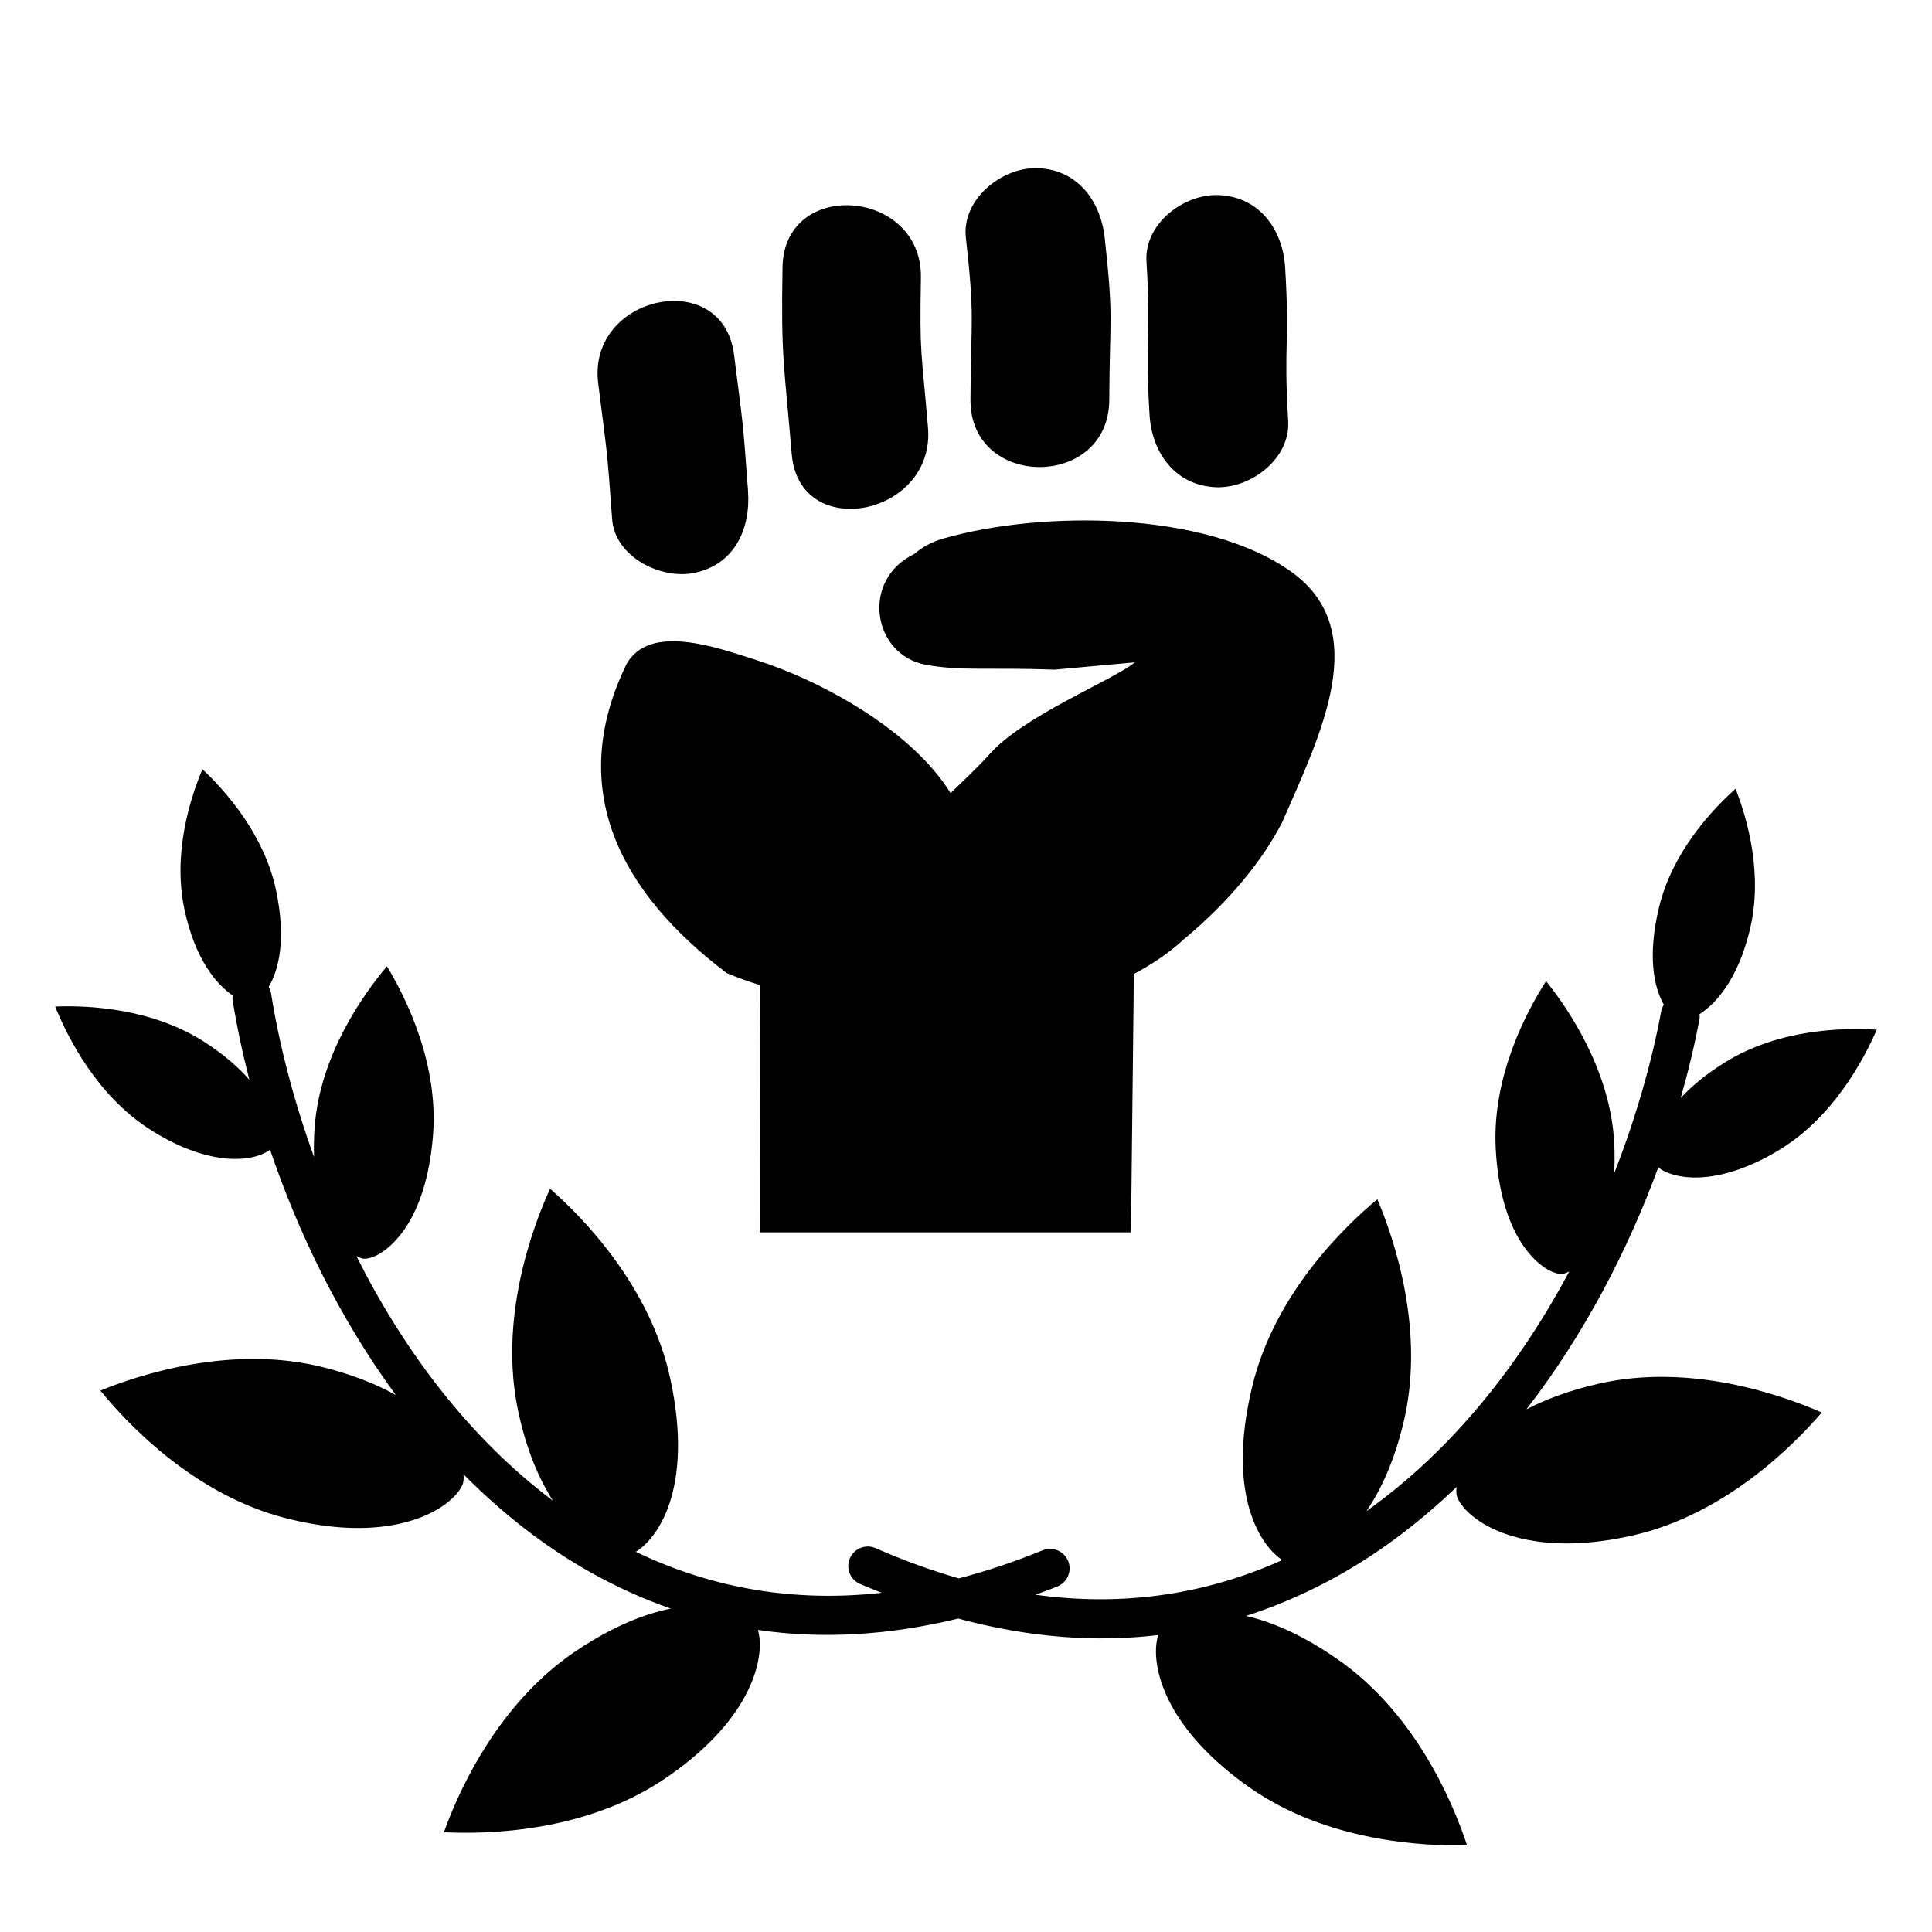
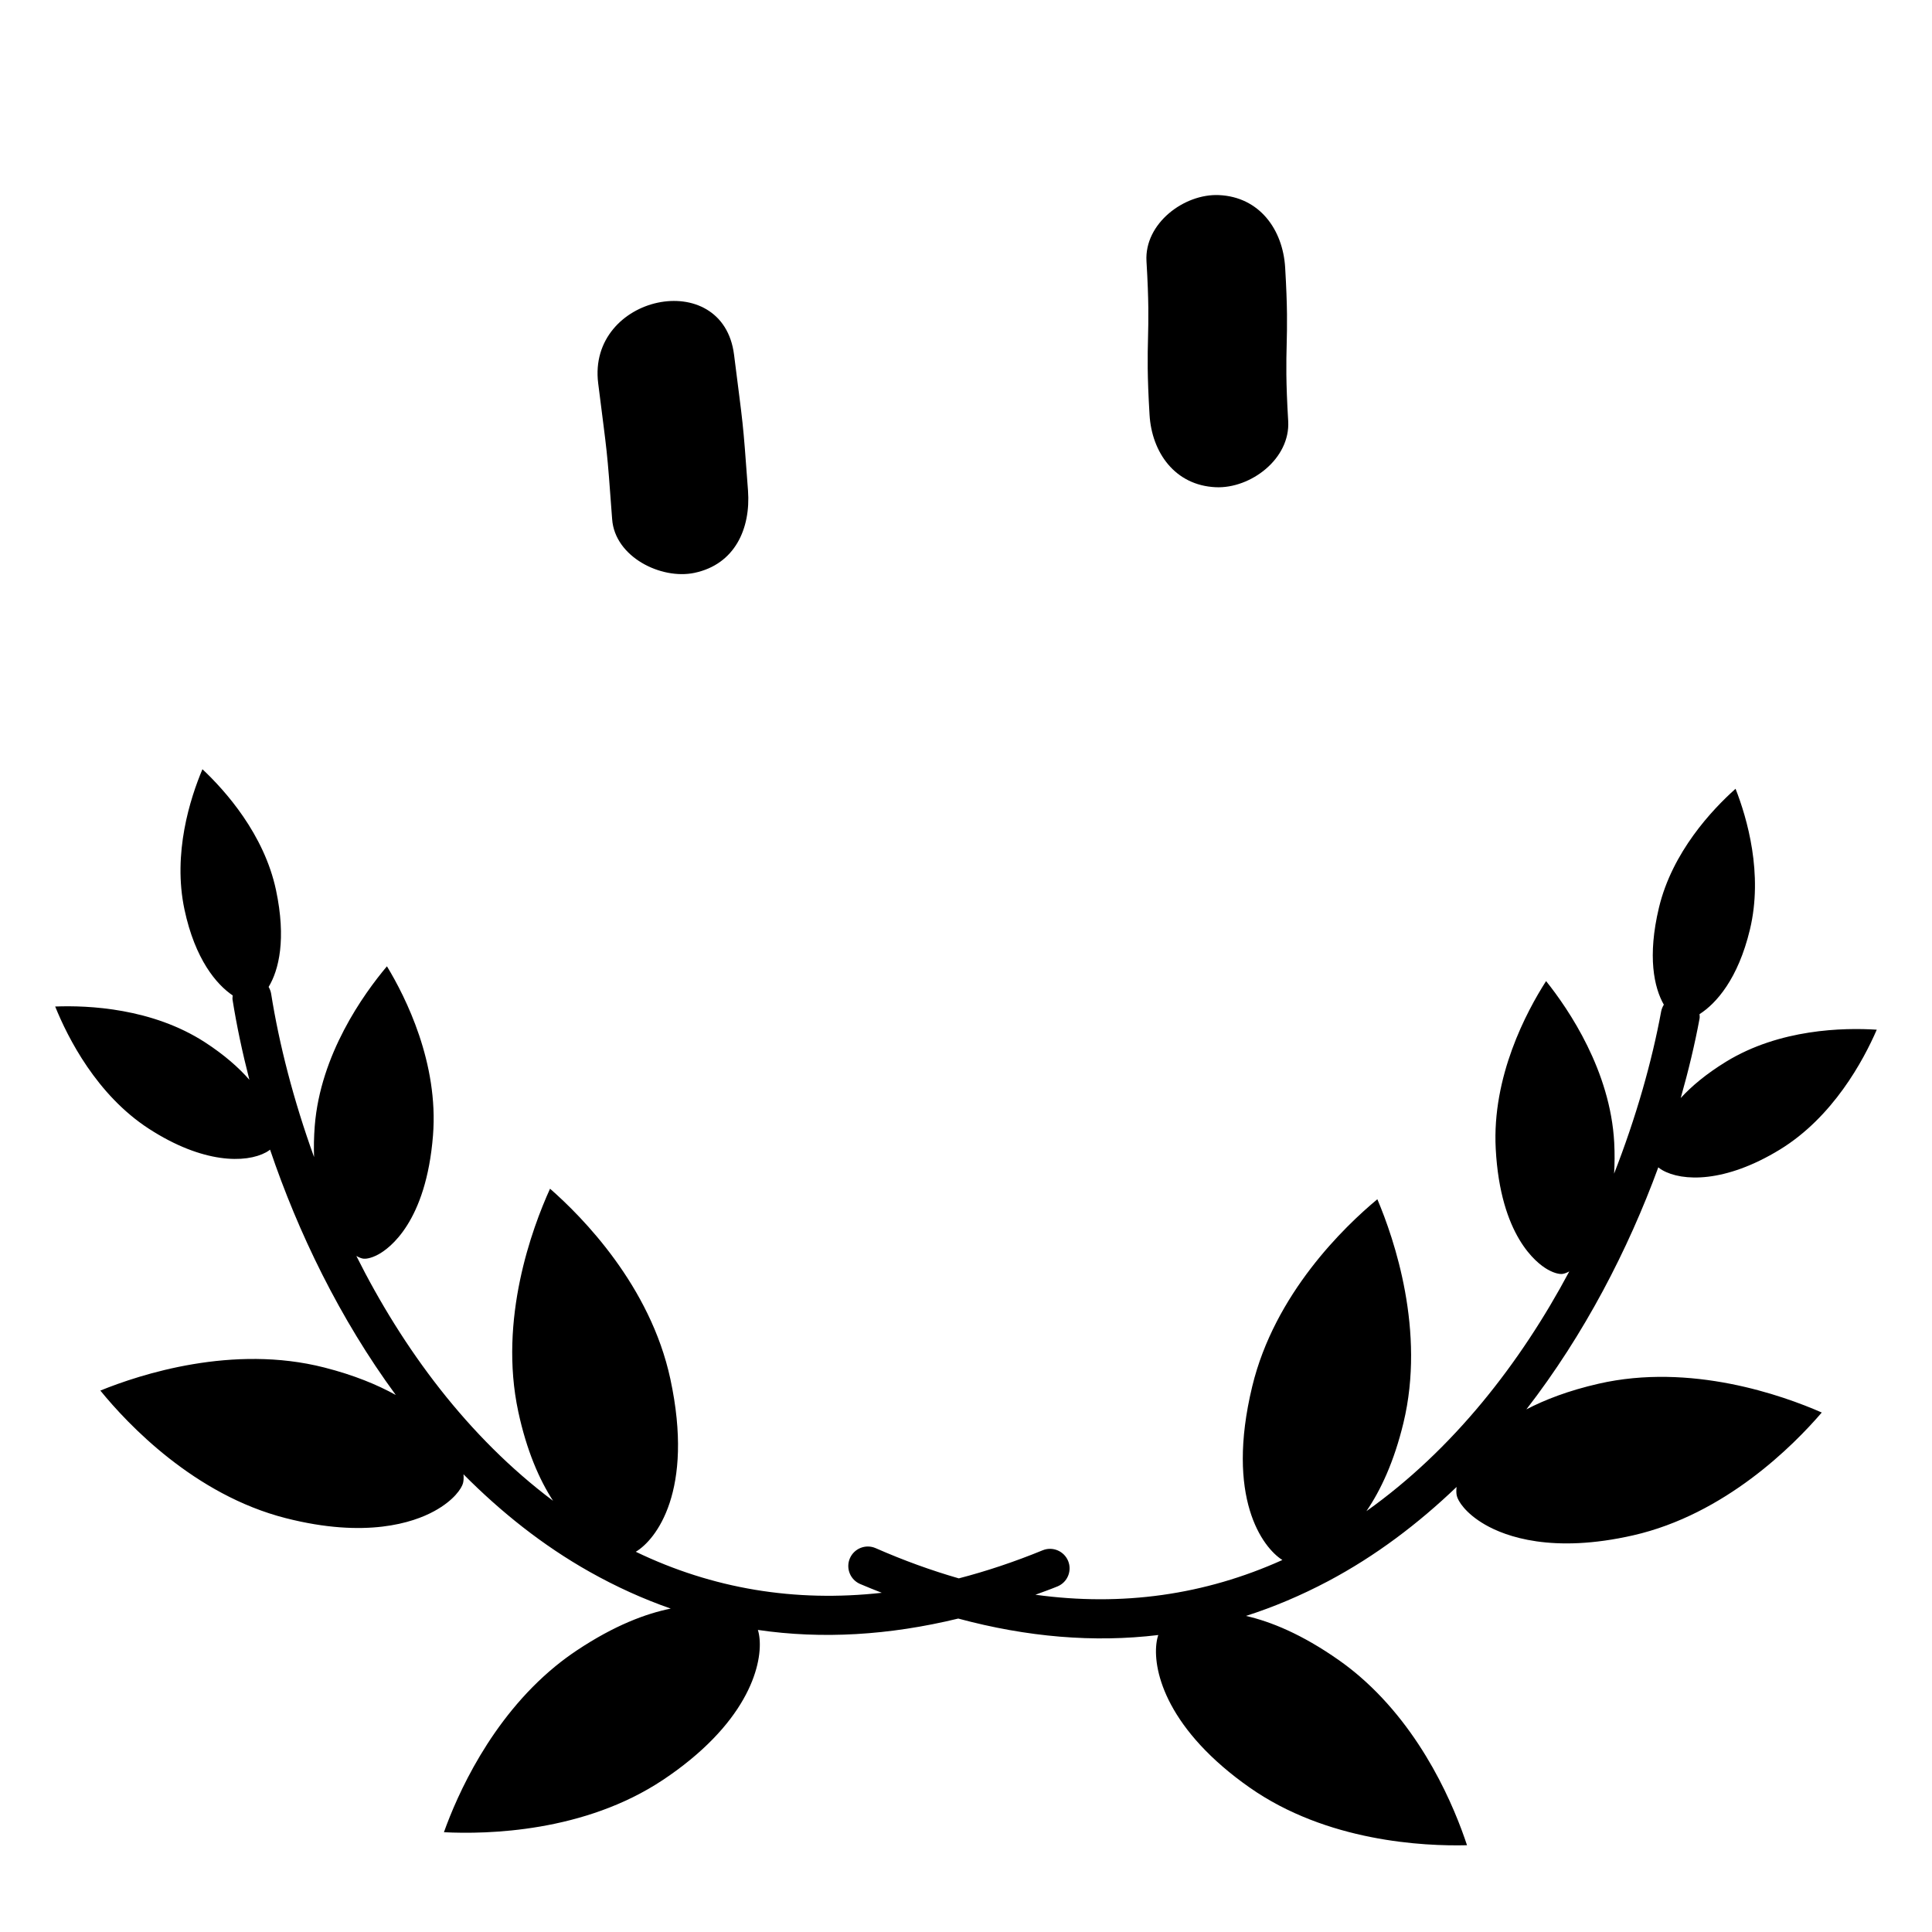
<svg xmlns="http://www.w3.org/2000/svg" fill="#000000" width="800px" height="800px" version="1.1" viewBox="144 144 512 512">
  <g>
    <path d="m567.64 510.7c-8.008 1.828-14.215 4.242-19.133 6.797 15.391-19.879 26.977-42.379 34.961-64.141 0.246 0.211 0.562 0.449 1.031 0.723 5.301 3.059 16.66 3.465 31.215-5.449 14.055-8.617 22.09-23.555 25.648-31.75-8.832-0.566-25.738-0.219-39.934 8.477-5.273 3.238-9.152 6.508-12.02 9.633 2.066-7.281 3.758-14.375 5-21.098 0.07-0.387-0.004-0.758-0.016-1.133 4.391-2.801 10.219-9.305 13.359-22.438 3.543-14.785-0.75-29.492-3.812-37.289-6.227 5.559-16.777 16.789-20.301 31.5-3.094 12.945-1.301 21.184 1.297 25.719-0.32 0.531-0.578 1.109-0.703 1.754-2.453 13.305-6.637 28.055-12.48 43.027 0.152-2.535 0.188-5.266 0.031-8.242-1.016-18.973-11.969-35.176-18.055-42.793-5.203 8.113-14.371 25.305-13.344 44.469 1.227 22.996 10.781 30.242 13.68 31.922 2.117 1.219 3.465 1.254 3.832 1.234 0.5-0.023 1.191-0.258 1.984-0.684-12.945 24.281-30.758 47.184-53.766 63.535 3.805-5.559 7.34-13.145 9.809-23.375 5.883-24.352-2.426-48.711-6.91-59.285-8.746 7.269-27.238 25.051-33.16 49.613-7.129 29.496 2.738 42.684 7.992 45.992-20.605 9.285-42.492 12.355-65.453 9.207 1.949-0.727 3.887-1.402 5.844-2.203 0.18-0.07 0.359-0.16 0.52-0.25 2.285-1.242 3.32-4.031 2.312-6.496-1.086-2.637-4.098-3.91-6.742-2.836-7.519 3.078-14.93 5.547-22.234 7.445-7.25-2.086-14.598-4.742-22.035-8.008-2.617-1.145-5.66 0.051-6.812 2.66-1.07 2.441-0.105 5.254 2.141 6.555 0.16 0.094 0.34 0.188 0.512 0.262 1.938 0.848 3.859 1.574 5.789 2.352-23.031 2.562-44.836-1.066-65.195-10.871 5.336-3.176 15.539-16.105 9.164-45.773-5.301-24.707-23.328-42.953-31.887-50.441-4.75 10.453-13.68 34.598-8.418 59.09 2.211 10.293 5.551 17.961 9.211 23.613-22.578-16.934-39.805-40.277-52.125-64.883 0.781 0.445 1.465 0.695 1.965 0.73 0.367 0.031 1.715 0.031 3.863-1.133 2.941-1.602 12.672-8.605 14.488-31.566 1.512-19.133-7.211-36.551-12.207-44.793-6.277 7.461-17.637 23.379-19.133 42.32-0.234 2.973-0.27 5.699-0.18 8.242-5.465-15.113-9.266-29.965-11.383-43.328-0.109-0.648-0.355-1.234-0.66-1.77 2.711-4.473 4.715-12.66 1.953-25.68-3.152-14.797-13.406-26.293-19.492-32.008-3.258 7.719-7.926 22.309-4.762 37.18 2.809 13.207 8.473 19.855 12.785 22.77-0.02 0.375-0.105 0.742-0.043 1.133 1.07 6.75 2.578 13.887 4.461 21.219-2.789-3.195-6.582-6.566-11.77-9.938-13.961-9.043-30.852-9.824-39.695-9.48 3.348 8.285 11 23.422 24.832 32.391 14.324 9.285 25.688 9.164 31.062 6.242 0.48-0.266 0.793-0.492 1.051-0.699 7.43 21.957 18.438 44.746 33.316 65.012-4.844-2.68-10.988-5.254-18.949-7.281-24.246-6.195-48.773 1.816-59.344 6.113 7.269 8.926 24.926 27.641 49.137 33.809 21.285 5.43 33.773 1.18 39.312-1.836 5.301-2.891 7.332-6.125 7.664-7.441 0.164-0.637 0.207-1.441 0.121-2.344 9.895 9.965 20.961 18.824 33.418 25.836 7.012 3.949 14.191 7.199 21.508 9.754-6.523 1.312-14.863 4.402-24.898 11.086-1.91 1.273-3.805 2.672-5.633 4.164-17.285 14.156-26.105 34.309-29.578 44.012 11.473 0.582 37.203 0.02 58.047-13.863 2.559-1.695 4.961-3.477 7.16-5.281 18.215-14.91 19.648-29.219 17.996-34.465 17.012 2.496 34.758 1.438 53.098-3.012 18.23 4.914 35.938 6.422 53.012 4.363-1.781 5.203-0.711 19.547 17.109 34.914 2.152 1.855 4.516 3.699 7.031 5.457 20.484 14.406 46.191 15.625 57.676 15.336-3.231-9.789-11.531-30.16-28.449-44.75-1.781-1.539-3.644-2.984-5.523-4.305-9.863-6.93-18.121-10.234-24.609-11.711 7.387-2.367 14.637-5.438 21.754-9.203 12.633-6.691 23.918-15.27 34.062-24.977-0.105 0.895-0.09 1.707 0.059 2.344 0.301 1.328 2.246 4.613 7.477 7.637 5.465 3.152 17.844 7.727 39.262 2.84 24.363-5.547 42.484-23.816 49.98-32.547-10.441-4.582-34.758-13.215-59.148-7.633z" />
-     <path d="m400.02 290.64c0.023 0.16-0.141-1.039-0.016-0.109 0.051 0.391 0.027 0.242 0.016 0.109z" />
    <path d="m328.01 295.82c10.785-2.262 14.949-11.789 14.223-21.785-1.441-19.738-1.23-16.34-3.699-36.012-2.949-23.516-38.949-15.84-36.008 7.562 2.461 19.613 2.254 16.301 3.699 36.012 0.727 10.02 12.98 16.062 21.785 14.223z" />
-     <path d="m351.38 214.79c-0.426 24.281 0.406 25.34 2.434 49.543 1.988 23.594 38.094 16.395 36.117-7.023-1.754-20.926-2.246-18.691-1.879-39.688 0.418-23.621-36.25-26.57-36.672-2.832z" />
-     <path d="m437.97 249.98c0.09-22.059 1.223-21.047-1.219-43.023-1.109-9.965-7.527-18.391-18.395-18.391-9.176 0-19.508 8.41-18.391 18.391 2.449 21.973 1.312 20.969 1.219 43.023-0.09 23.727 36.688 23.715 36.785 0z" />
    <path d="m484.58 214.9c-0.602-10-6.742-18.707-17.543-19.199-9.227-0.414-19.797 7.516-19.207 17.543 1.281 21.277-0.465 19.398 0.812 40.676 0.598 10 6.738 18.711 17.543 19.199 9.223 0.41 19.797-7.519 19.199-17.543-1.27-21.277 0.469-19.395-0.805-40.676z" />
-     <path d="m336.56 401.86c2.816 1.188 5.742 2.246 8.758 3.184l0.059 65.539h98.344l0.766-68.469c4.879-2.59 9.414-5.641 13.367-9.293 11.977-9.977 20.891-21.008 25.945-30.934 10.48-23.949 23.91-51.035 2.32-66.422-22.641-16.145-66.211-16.219-92.195-8.73-3.094 0.895-5.602 2.305-7.594 4.055-14.336 6.848-11.121 26.809 3.051 29.383 9.48 1.723 16.742 0.645 34.125 1.289 0.059 0.004 21.188-1.938 21.254-1.934-6.117 4.914-29.621 14.168-38.637 24.469-2.375 2.711-7.352 7.434-10.207 10.184-10.473-16.867-34.48-29.848-51.43-35.242-10.156-3.231-28.336-9.941-34.461 1.07-16.23 33.332-1.465 60.625 26.535 81.852z" />
  </g>
</svg>